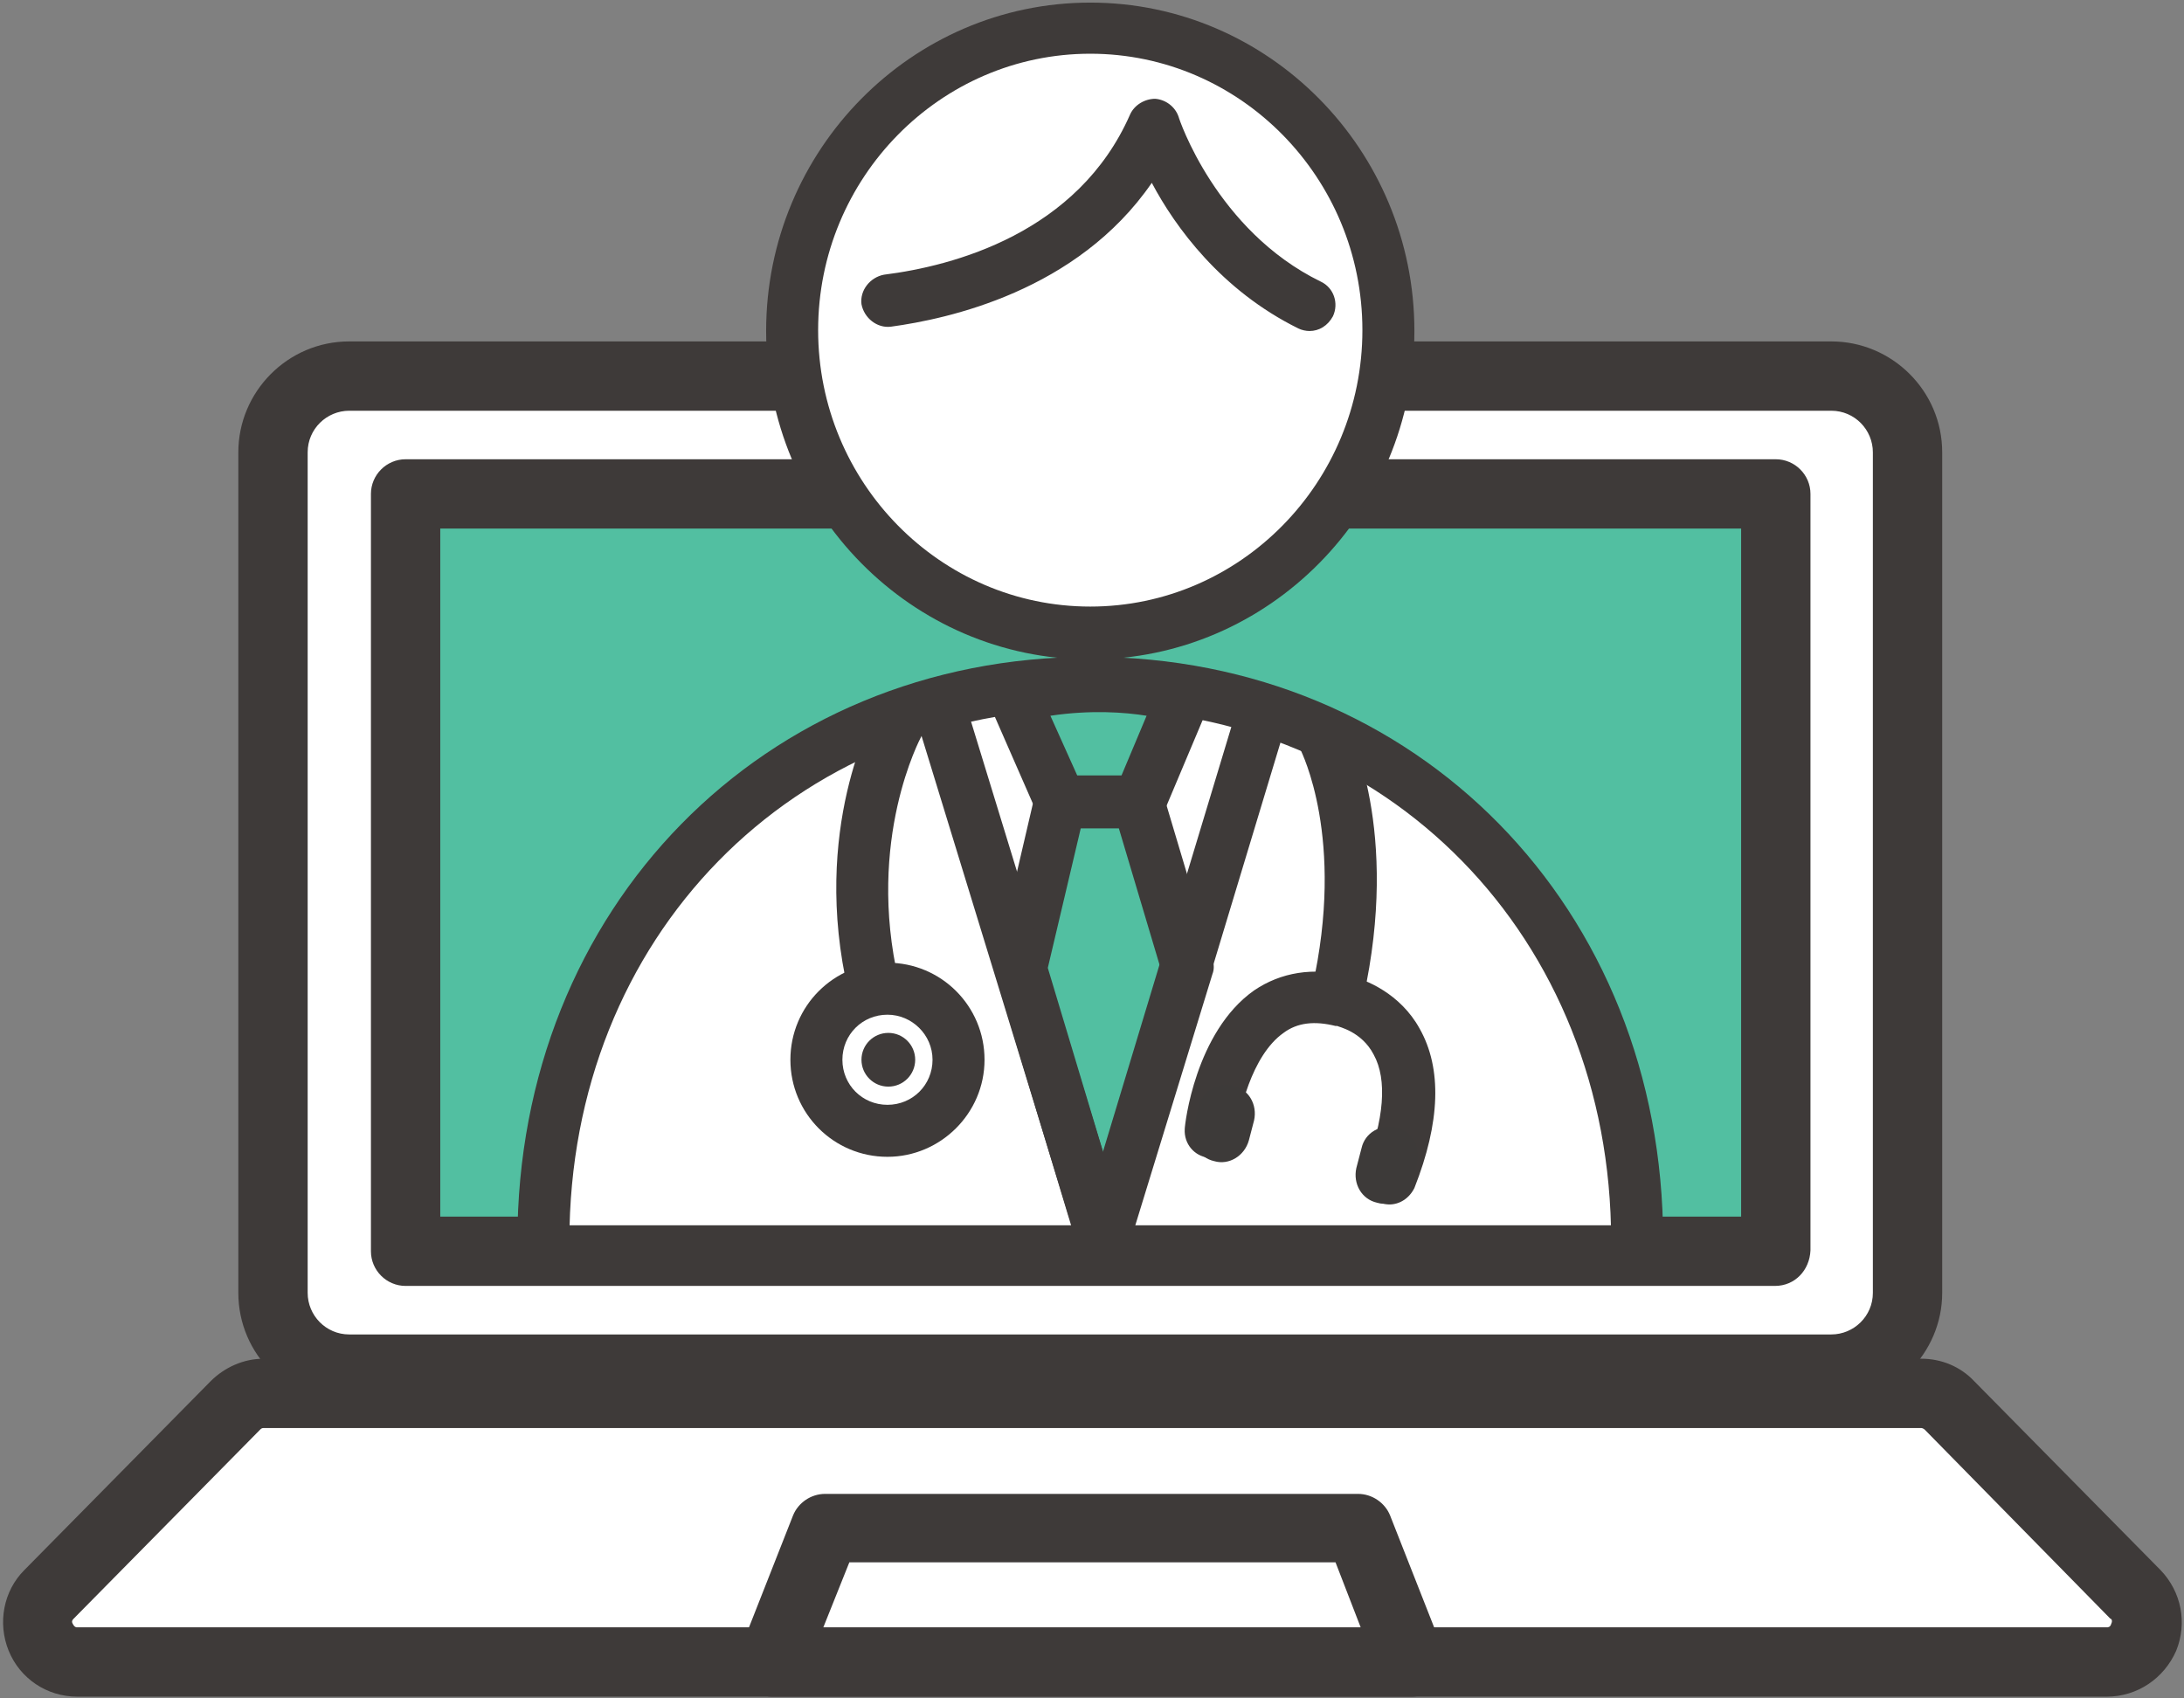
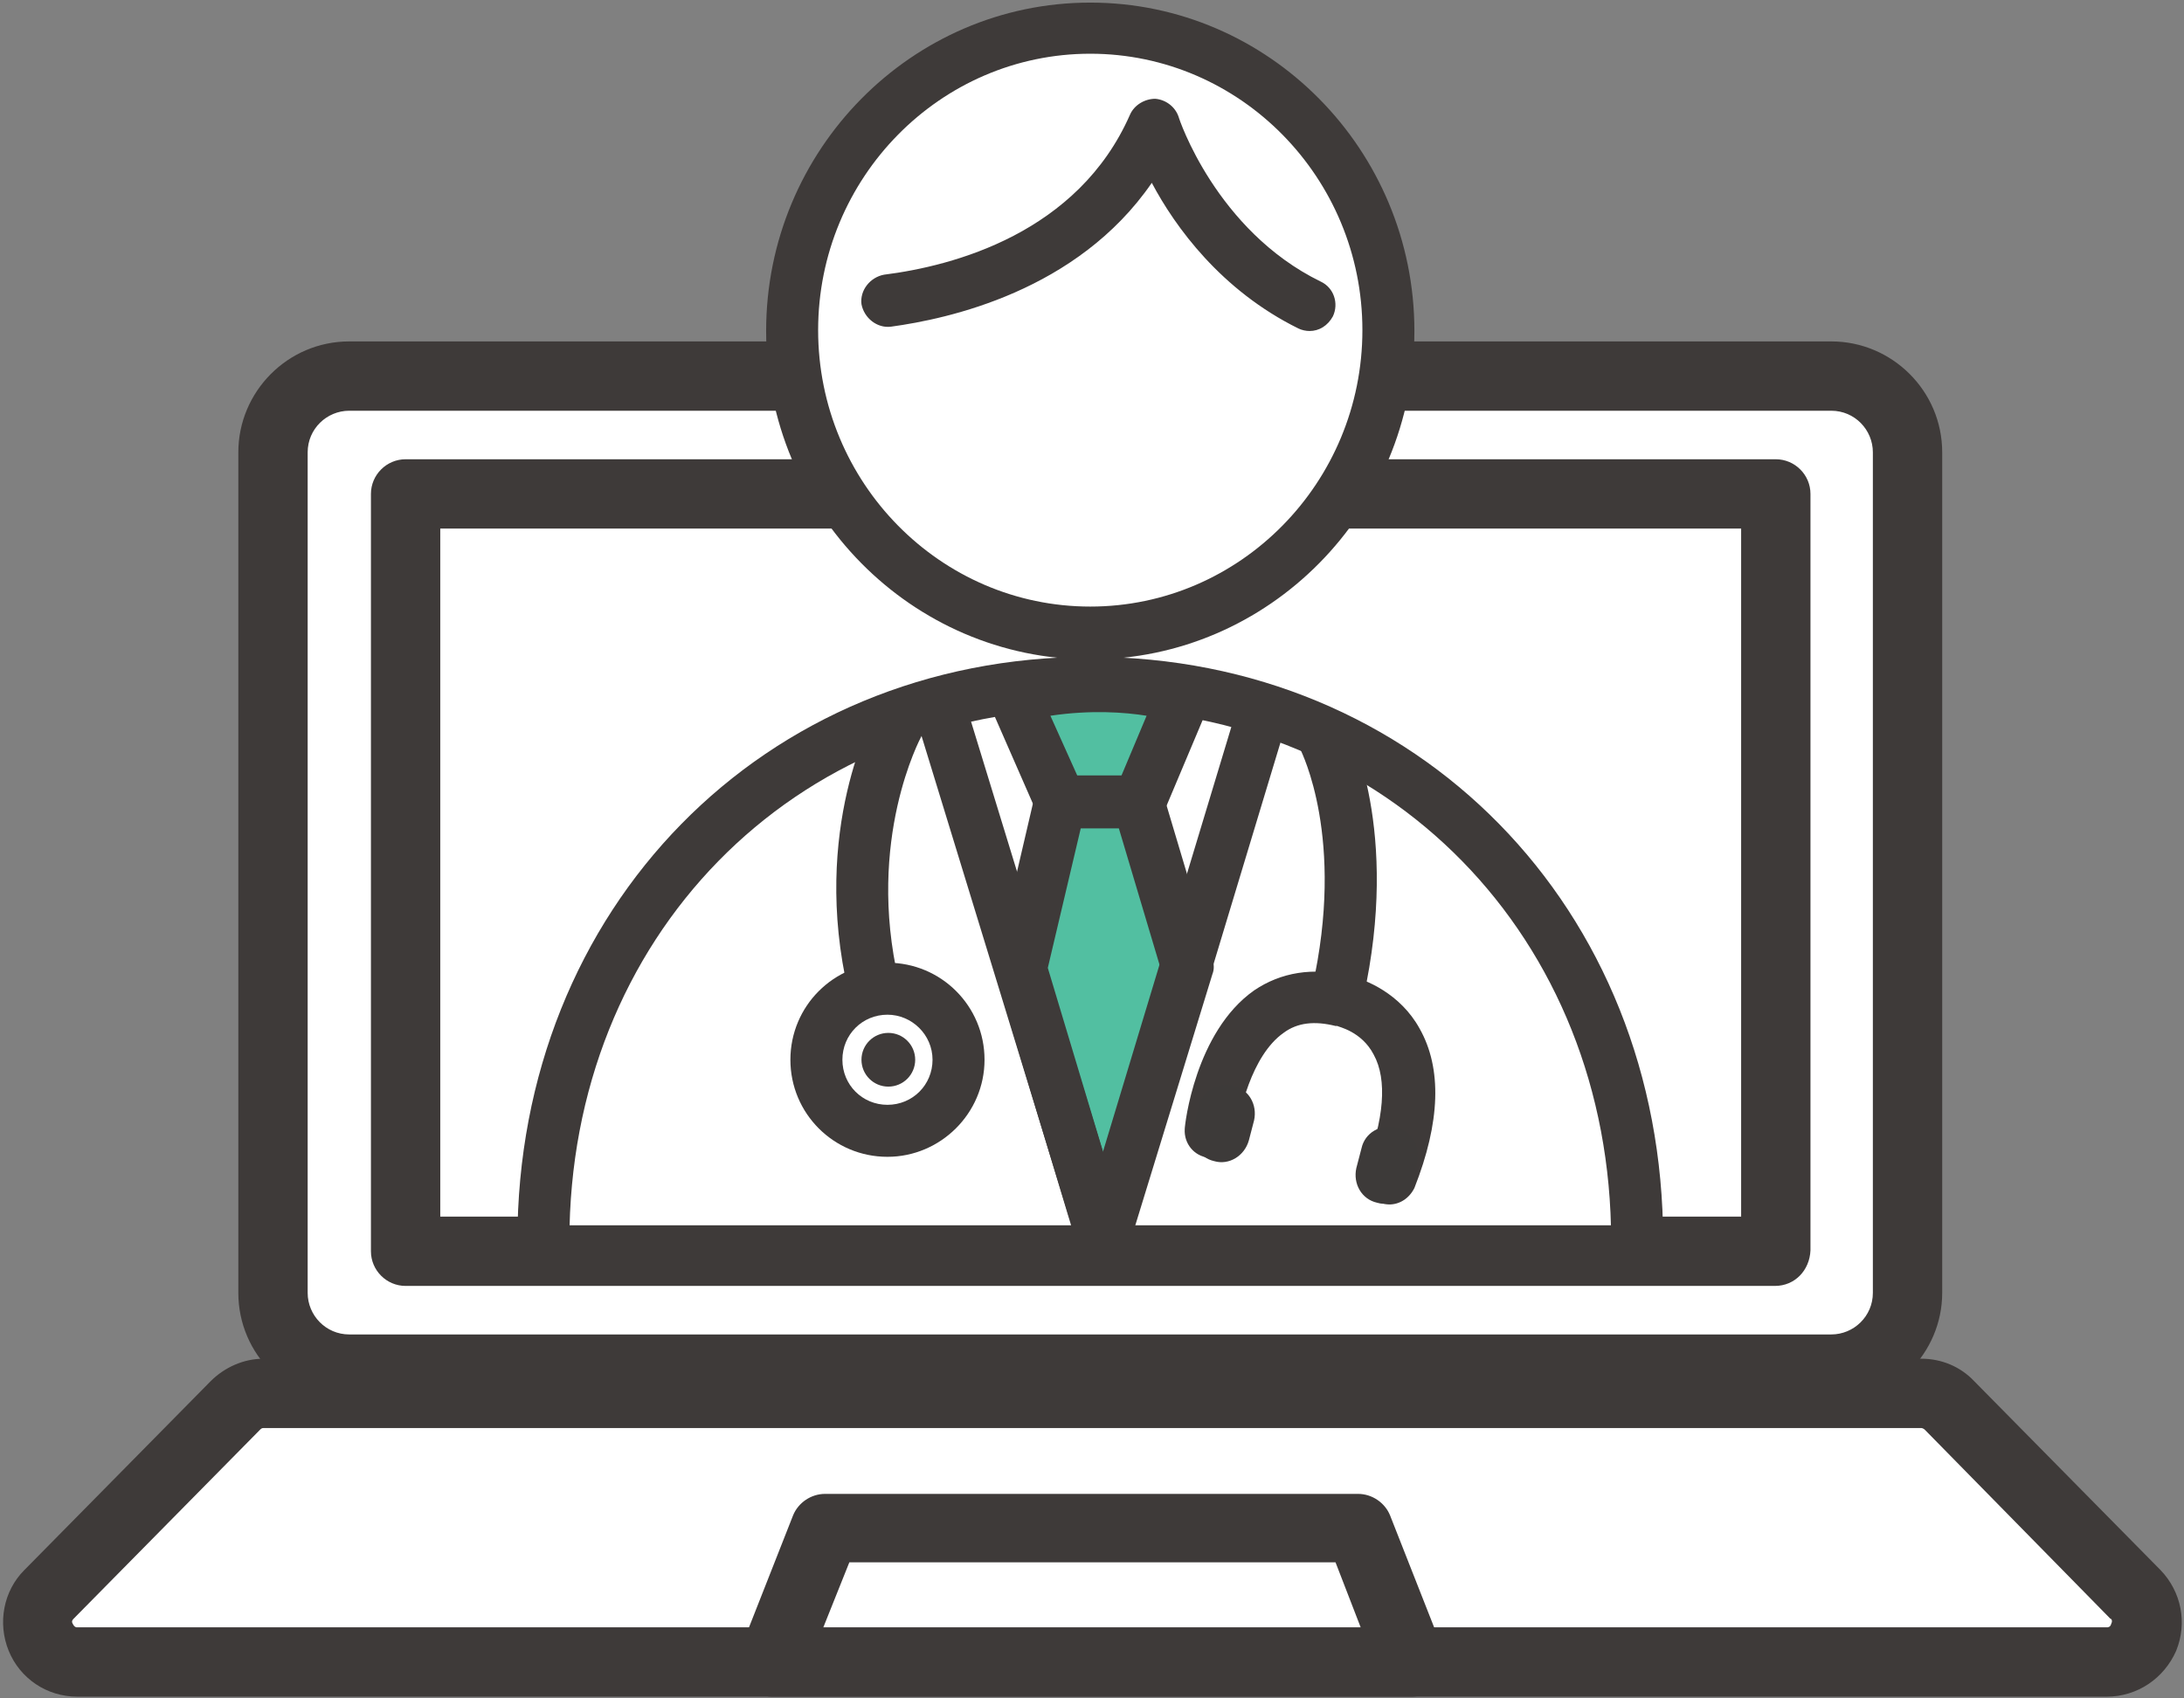
<svg xmlns="http://www.w3.org/2000/svg" version="1.1" id="レイヤー_1" x="0px" y="0px" viewBox="0 0 252 196" style="enable-background:new 0 0 252 196;" xml:space="preserve">
  <rect x="0" y="0" width="252" height="196" fill="#808080" stroke="none" />
  <style type="text/css">
	.st0{fill:#FFFFFF;}
	.st1{fill:#3E3A39;}
	.st2{fill:#52BFA1;}
	.st3{fill:#3D3A39;}
	.st4{fill:none;}
</style>
  <g>
    <g>
      <path class="st0" d="M211.3,158h-171c-4.8,0-8.8-3.9-8.8-8.8v-97c0-4.8,3.9-8.8,8.8-8.8h171c4.8,0,8.8,3.9,8.8,8.8v97    C220.1,154,216.1,158,211.3,158z" />
      <path class="st1" d="M211.3,162h-171c-7,0-12.8-5.7-12.8-12.8v-97c0-7,5.7-12.8,12.8-12.8h171c7,0,12.8,5.7,12.8,12.8v97    C224.1,156.2,218.3,162,211.3,162z M40.3,47.4c-2.6,0-4.8,2.1-4.8,4.8v97c0,2.6,2.1,4.8,4.8,4.8h171c2.6,0,4.8-2.1,4.8-4.8v-97    c0-2.6-2.1-4.8-4.8-4.8C211.3,47.4,40.3,47.4,40.3,47.4z" />
    </g>
    <g>
-       <rect x="46.8" y="57" class="st2" width="158.1" height="87.3" />
      <path class="st1" d="M204.8,148.4h-158c-2.2,0-4-1.8-4-4V57c0-2.2,1.8-4,4-4h158.1c2.2,0,4,1.8,4,4v87.3    C208.8,146.6,207.1,148.4,204.8,148.4z M50.8,140.4h150.1V61H50.8V140.4z" />
    </g>
    <g>
      <path class="st0" d="M243.1,191.8H8.9c-4.1,0-6.1-4.9-3.3-7.8l21.5-21.8c0.9-0.9,2-1.4,3.3-1.4h191.3c1.2,0,2.4,0.5,3.3,1.4    l21.5,21.8C249.2,186.9,247.2,191.8,243.1,191.8z" />
      <path class="st1" d="M243.1,195.8H8.9c-3.5,0-6.6-2.1-7.9-5.3s-0.6-6.9,1.8-9.3l21.5-21.8c1.6-1.6,3.8-2.6,6.1-2.6h191.3    c2.3,0,4.5,0.9,6.1,2.6l21.5,21.8c2.4,2.5,3.1,6.1,1.8,9.3C249.7,193.7,246.6,195.8,243.1,195.8z M30.4,164.8    c-0.2,0-0.3,0.1-0.4,0.2L8.5,186.8c-0.1,0.1-0.3,0.3-0.1,0.6c0.2,0.4,0.4,0.4,0.5,0.4h234.2c0.1,0,0.4,0,0.5-0.4    c0.2-0.4,0-0.6-0.1-0.6L222.1,165c-0.1-0.1-0.3-0.2-0.4-0.2H30.4z" />
    </g>
    <g>
      <polygon class="st0" points="162.9,191.8 89.1,191.8 95.3,176.3 156.7,176.3   " />
      <path class="st1" d="M162.9,195.8H89.1c-1.3,0-2.6-0.7-3.3-1.7c-0.7-1.1-0.9-2.5-0.4-3.7l6.1-15.5c0.6-1.5,2.1-2.5,3.7-2.5h61.5    c1.6,0,3.1,1,3.7,2.5l6.1,15.5c0.5,1.2,0.3,2.6-0.4,3.7C165.4,195.1,164.2,195.8,162.9,195.8z M95,187.8h62l-2.9-7.5H98L95,187.8z    " />
    </g>
    <g>
      <path class="st0" d="M188.9,143.2c0-35.6-25.6-64.4-63.1-64.4s-63.1,28.8-63.1,64.4H188.9z" />
      <path class="st1" d="M188.9,146.2c-1.7,0-3-1.3-3-3c0-35-25.8-61.4-60.1-61.4s-60.1,26.4-60.1,61.4c0,1.7-1.3,3-3,3    c-1.7,0-3-1.3-3-3c0-38.4,28.4-67.4,66.1-67.4s66.1,29,66.1,67.4C191.9,144.9,190.6,146.2,188.9,146.2z" />
      <g>
        <ellipse class="st0" cx="125.8" cy="38.2" rx="34.4" ry="34.9" />
        <path class="st1" d="M125.8,76.1c-20.6,0-37.4-17-37.4-37.9s16.8-37.9,37.4-37.9s37.4,17,37.4,37.9S146.4,76.1,125.8,76.1z      M125.8,6.2c-17.3,0-31.4,14.3-31.4,31.9S108.5,70,125.8,70s31.4-14.3,31.4-31.9S143.1,6.2,125.8,6.2z" />
      </g>
      <path class="st1" d="M151.1,38.2c-0.4,0-0.9-0.1-1.3-0.3c-8.9-4.4-14.2-11.7-16.9-16.8c-8.6,12.5-23.5,15.7-30.1,16.6    c-1.6,0.2-3.1-1-3.4-2.6c-0.2-1.6,1-3.1,2.6-3.4c8-1,22.4-4.8,28.4-18.5c0.5-1.1,1.7-1.8,2.9-1.8c1.2,0.1,2.3,0.9,2.7,2.1    c0,0.1,4.3,13.1,16.4,19c1.5,0.7,2.1,2.5,1.4,4C153.2,37.6,152.2,38.2,151.1,38.2z" />
      <path class="st1" d="M100.8,116.8c-1.4,0-2.6-0.9-2.9-2.3c-4.4-18.8,2.9-32,3.2-32.5c0.8-1.4,2.6-2,4.1-1.1c1.4,0.8,2,2.6,1.1,4.1    c-0.1,0.2-6.4,11.9-2.6,28.2c0.4,1.6-0.6,3.2-2.2,3.6C101.2,116.8,101,116.8,100.8,116.8z" />
      <g>
        <circle class="st0" cx="102.4" cy="122.3" r="8.2" />
        <path class="st1" d="M102.4,133.5c-6.2,0-11.2-5-11.2-11.2s5-11.2,11.2-11.2s11.2,5,11.2,11.2S108.5,133.5,102.4,133.5z      M102.4,117.1c-2.9,0-5.2,2.3-5.2,5.2c0,2.9,2.3,5.2,5.2,5.2c2.9,0,5.2-2.3,5.2-5.2S105.2,117.1,102.4,117.1z" />
      </g>
      <circle class="st1" cx="102.5" cy="122.3" r="3.1" />
      <path class="st1" d="M154.4,117.7c-0.2,0-0.4,0-0.7-0.1c-1.6-0.4-2.6-2-2.3-3.6c3.9-17.3-1.3-27.3-1.3-27.4    c-0.8-1.5-0.2-3.3,1.2-4.1c1.5-0.8,3.3-0.2,4.1,1.2c0.3,0.5,6.2,12.1,1.9,31.5C157.1,116.8,155.8,117.7,154.4,117.7z" />
      <g>
        <path class="st1" d="M160.3,139c-0.4,0-0.7-0.1-1.1-0.2c-1.5-0.6-2.3-2.3-1.7-3.9c2.2-5.7,2.6-10.3,1-13.2     c-1.4-2.7-4.1-3.2-4.2-3.3c0,0-0.1,0-0.2,0c-2.4-0.6-4.4-0.4-6,0.8c-3.7,2.6-5.2,9.3-5.4,11.7c-0.2,1.6-1.6,2.8-3.3,2.7     c-1.6-0.2-2.8-1.6-2.7-3.3c0-0.5,1.2-11.2,8-16c3.1-2.1,6.8-2.7,10.9-1.7c2,0.4,6,2.1,8.2,6.1c2.6,4.6,2.4,10.8-0.6,18.4     C162.6,138.3,161.5,139,160.3,139z" />
        <path class="st3" d="M140.1,134L140.1,134c-1.8-0.4-2.8-2.2-2.4-4l0.6-2.3c0.4-1.8,2.2-2.8,4-2.4l0,0c1.8,0.4,2.8,2.2,2.4,4     l-0.6,2.3C143.6,133.4,141.8,134.5,140.1,134z" />
        <path class="st3" d="M158.9,138.8L158.9,138.8c-1.8-0.4-2.8-2.2-2.4-4l0.6-2.3c0.4-1.8,2.2-2.8,4-2.4l0,0c1.8,0.4,2.8,2.2,2.4,4     l-0.6,2.3C162.4,138.2,160.6,139.3,158.9,138.8z" />
      </g>
      <g>
        <path class="st2" d="M117,80.4l5.3,12.1h9l5.1-12.1C136.5,80.4,128.2,77.6,117,80.4z" />
        <path class="st1" d="M131.3,95.5h-9c-1.2,0-2.3-0.7-2.7-1.8l-5.3-12.1c-0.4-0.8-0.3-1.7,0.1-2.5s1.1-1.4,2-1.6     c11.9-3,20.8-0.1,21.2,0.1c0.8,0.3,1.4,0.9,1.8,1.6c0.3,0.8,0.4,1.6,0,2.4l-5.1,12.1C133.6,94.8,132.5,95.5,131.3,95.5z      M124.3,89.5h5.1l2.9-6.9c-2.5-0.4-6.4-0.7-11.1,0L124.3,89.5z" />
      </g>
      <g>
        <polygon class="st2" points="122.3,92.5 117.8,111.8 127.3,143.2 137,111.6 131.3,92.5    " />
        <path class="st1" d="M127.3,146.2L127.3,146.2c-1.3,0-2.5-0.9-2.9-2.1l-9.5-31.5c-0.2-0.5-0.2-1,0-1.5l4.5-19.3     c0.3-1.4,1.5-2.3,2.9-2.3h9c1.3,0,2.5,0.9,2.9,2.1l5.7,19.1c0.2,0.6,0.2,1.2,0,1.7l-9.7,31.6     C129.8,145.4,128.6,146.2,127.3,146.2z M120.9,111.7l6.4,21.3l6.6-21.3l-4.8-16.1h-4.4L120.9,111.7z" />
      </g>
      <path class="st1" d="M126.2,142.4c-1.3,0-2.5-0.8-2.9-2.1l-17.5-57.1c-0.5-1.6,0.4-3.3,2-3.7c1.6-0.5,3.3,0.4,3.7,2l17.5,57.1    c0.5,1.6-0.4,3.3-2,3.7C126.7,142.4,126.4,142.4,126.2,142.4z" />
      <path class="st1" d="M127.3,146.2c-0.3,0-0.6,0-0.9-0.1c-1.6-0.5-2.5-2.2-2-3.7l18.4-60.9c0.5-1.6,2.2-2.5,3.7-2    c1.6,0.5,2.5,2.2,2,3.7l-18.4,60.9C129.8,145.4,128.6,146.2,127.3,146.2z" />
    </g>
    <path class="st1" d="M203.8,147.4H48c-1.7,0-3-1.3-3-3s1.3-3,3-3h155.8c1.7,0,3,1.3,3,3C206.8,146,205.4,147.4,203.8,147.4z" />
  </g>
  <rect class="st4" width="252" height="196" />
</svg>